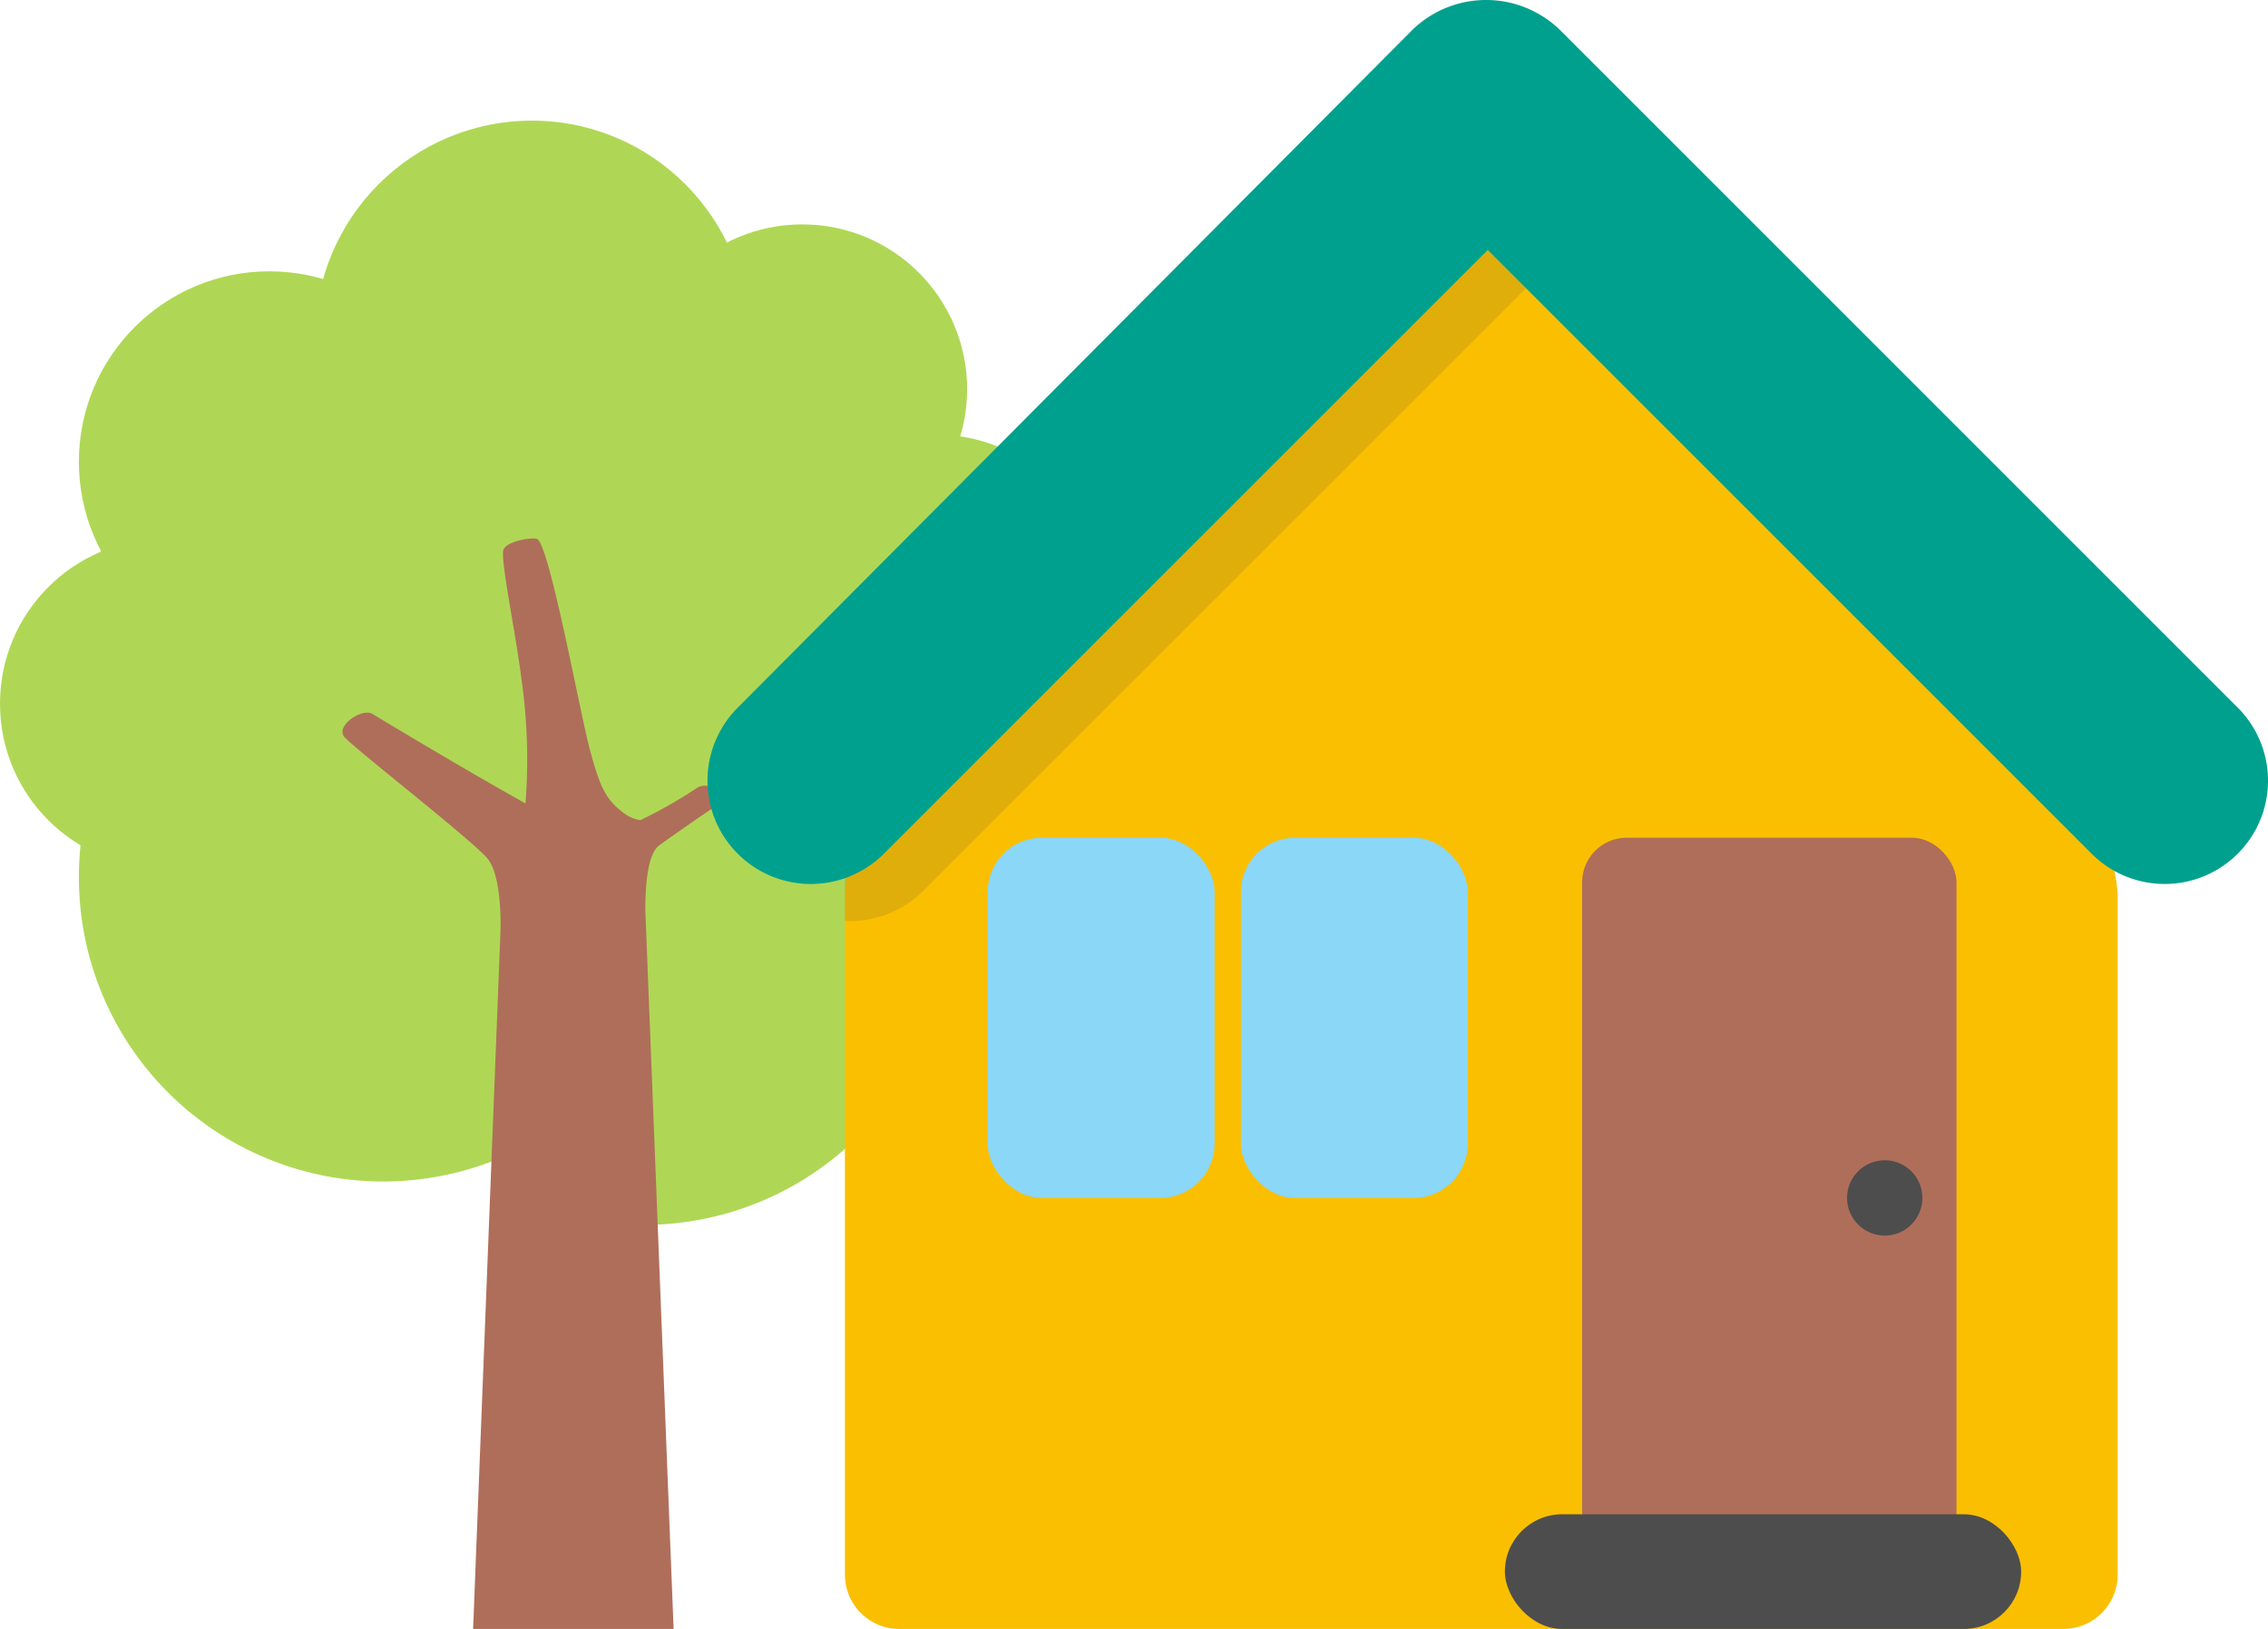
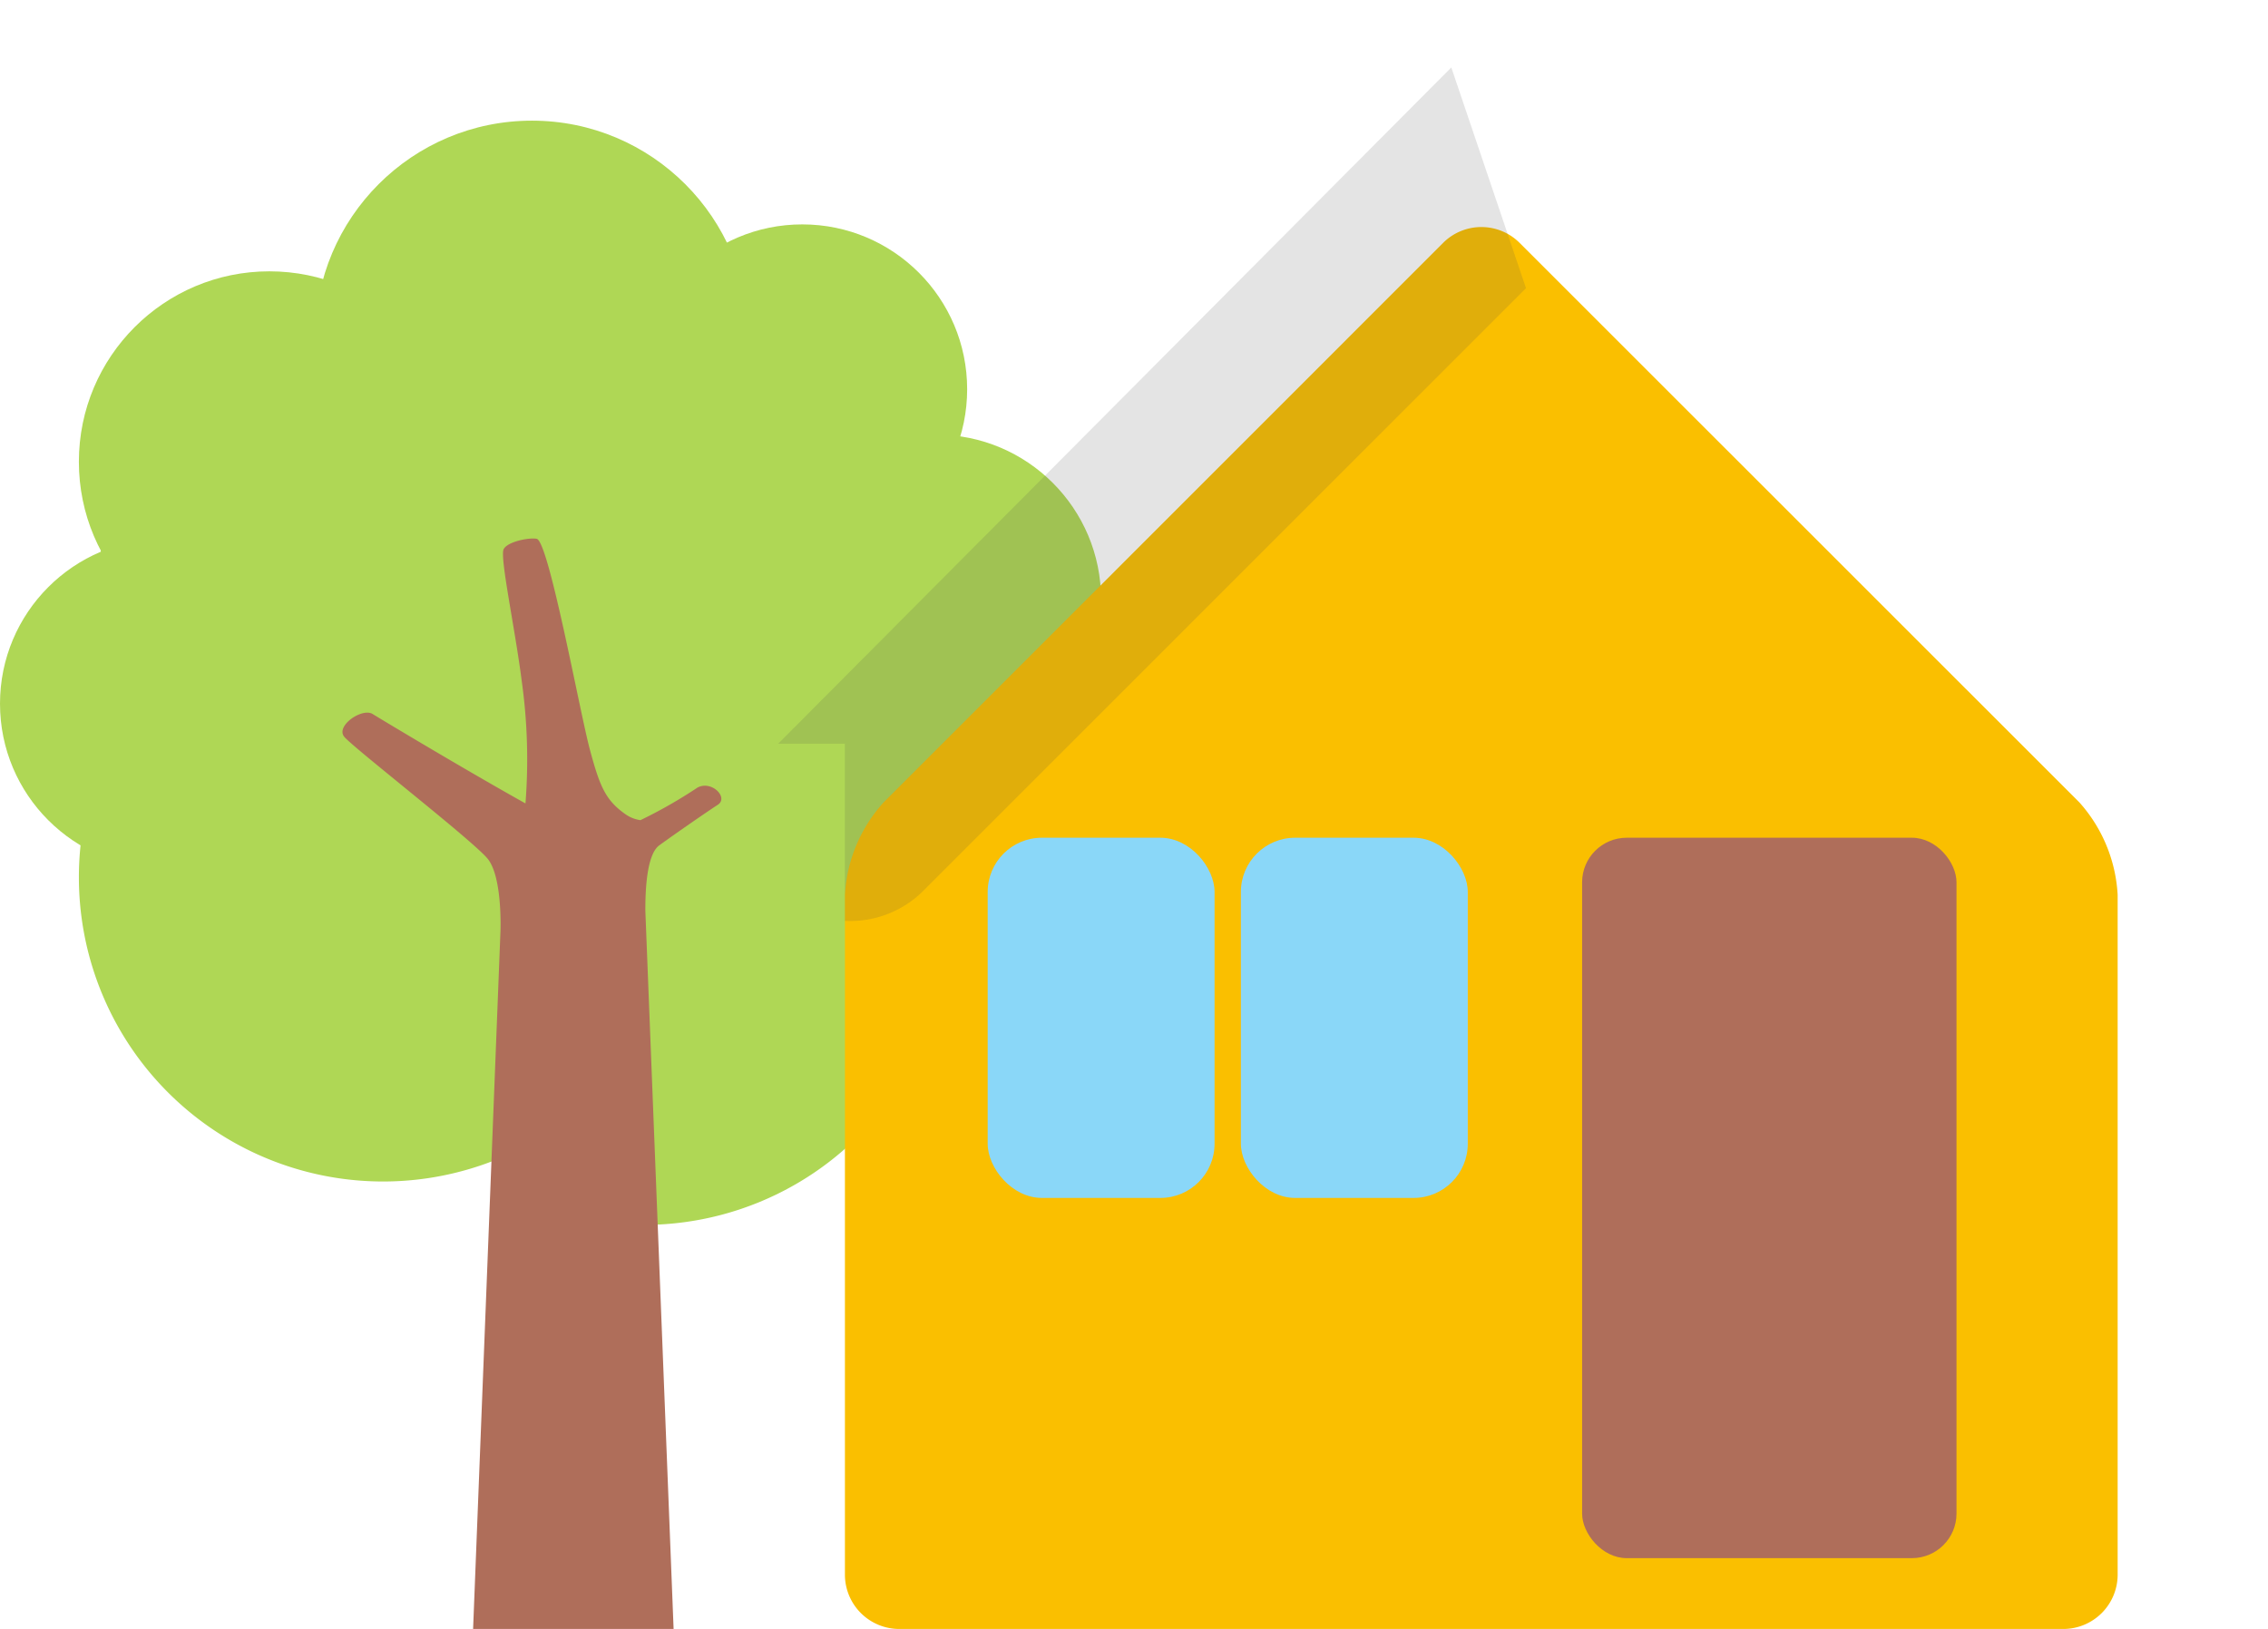
<svg xmlns="http://www.w3.org/2000/svg" viewBox="0 0 143.938 103.403" width="143.938" height="103.403">
  <defs>
    <style>
      .cls-1 {
        fill: #afd755;
      }

      .cls-2 {
        fill: #af6e5a;
      }

      .cls-3 {
        fill: #fabf00;
      }

      .cls-4 {
        fill: #8ad7f8;
      }

      .cls-5, .cls-6 {
        fill: #4d4d4d;
      }

      .cls-6 {
        opacity: 0.15;
      }

      .cls-7 {
        fill: #00a08e;
      }
    </style>
  </defs>
  <g id="勤務地" transform="translate(71.969 51.702)">
    <g id="グループ化_2440" data-name="グループ化 2440" transform="translate(-71.969 -51.702)">
      <g id="グループ化_2438" data-name="グループ化 2438" transform="translate(0 7.659)">
        <circle id="楕円形_417" data-name="楕円形 417" class="cls-1" cx="10.464" cy="10.464" r="10.464" transform="translate(48.953 19.93)" />
        <path id="パス_8176" data-name="パス 8176" class="cls-1" d="M4.126,53.664A19.306,19.306,0,0,0,32.613,70.639l.467,4.778c1.1.2,5.732.3,6.894.3a19.3,19.3,0,0,0,19.3-19.3c0-.637-.035-1.265-.095-1.883A22.009,22.009,0,0,0,48.311,18.553a15.15,15.15,0,0,0-26.567-2.1c-.129,0-.255-.019-.385-.019a15.838,15.838,0,0,0-12.9,25.049h0A19.214,19.214,0,0,0,4.126,53.664Z" transform="translate(0.881 -5.622)" />
        <circle id="楕円形_418" data-name="楕円形 418" class="cls-1" cx="10.464" cy="10.464" r="10.464" transform="translate(0 26.544)" />
        <circle id="楕円形_419" data-name="楕円形 419" class="cls-1" cx="12.09" cy="12.09" r="12.09" transform="translate(5.006 9.564)" />
        <circle id="楕円形_420" data-name="楕円形 420" class="cls-1" cx="10.464" cy="10.464" r="10.464" transform="translate(40.452 6.585)" />
        <circle id="楕円形_421" data-name="楕円形 421" class="cls-1" cx="13.757" cy="13.757" r="13.757" transform="translate(20.003 0)" />
      </g>
      <path id="パス_8177" data-name="パス 8177" class="cls-2" d="M41.724,45.075c.714-.453-.371-1.572-1.277-1.1a30.338,30.338,0,0,1-3.626,2.072,2.16,2.16,0,0,1-.933-.364c-1.277-.894-1.641-1.75-2.279-4.126S31,28.328,30.235,28.186c-.485-.091-1.872.182-2.1.669-.243.519.728,5.034,1.146,8.32a35.93,35.93,0,0,1,.243,7.81c-3.909-2.184-9.168-5.346-9.7-5.676-.663-.414-2.369.757-1.8,1.447s8.138,6.574,9.094,7.733c.94,1.14.824,4.476.82,4.587L26.2,97.388H38.925l-1.792-45.56c-.01-1.527.121-3.63.883-4.183C39.248,46.751,41.284,45.355,41.724,45.075Z" transform="translate(3.825 6.015)" />
-       <path id="パス_8178" data-name="パス 8178" class="cls-3" d="M46.63,48.411a9.51,9.51,0,0,0-2.443,5.863V97.427a3.45,3.45,0,0,0,3.44,3.44h73.893a3.45,3.45,0,0,0,3.44-3.44V54.272a9.571,9.571,0,0,0-2.427-5.872L87,12.876a3.433,3.433,0,0,0-4.854.01Z" transform="translate(9.436 2.536)" />
+       <path id="パス_8178" data-name="パス 8178" class="cls-3" d="M46.63,48.411a9.51,9.51,0,0,0-2.443,5.863V97.427a3.45,3.45,0,0,0,3.44,3.44h73.893a3.45,3.45,0,0,0,3.44-3.44V54.272a9.571,9.571,0,0,0-2.427-5.872L87,12.876a3.433,3.433,0,0,0-4.854.01" transform="translate(9.436 2.536)" />
      <g id="グループ化_2439" data-name="グループ化 2439" transform="translate(62.683 53.177)">
        <rect id="長方形_1725" data-name="長方形 1725" class="cls-4" width="14.399" height="22.865" rx="3.44" />
        <rect id="長方形_1726" data-name="長方形 1726" class="cls-4" width="14.399" height="22.865" rx="3.44" transform="translate(16.07)" />
      </g>
      <rect id="長方形_1727" data-name="長方形 1727" class="cls-2" width="23.761" height="45.73" rx="2.831" transform="translate(100.408 53.177)" />
-       <circle id="楕円形_422" data-name="楕円形 422" class="cls-5" cx="2.391" cy="2.391" r="2.391" transform="translate(117.222 73.651)" />
-       <rect id="長方形_1728" data-name="長方形 1728" class="cls-5" width="32.765" height="7.281" rx="3.641" transform="translate(95.507 96.122)" />
      <path id="パス_8179" data-name="パス 8179" class="cls-6" d="M83.416,3.528,40.7,46.453h4.228V57.7a6.553,6.553,0,0,0,4.9-1.83L88.155,17.539Z" transform="translate(8.691 0.753)" />
-       <path id="パス_8180" data-name="パス 8180" class="cls-7" d="M134.117,44.92,91.052,1.854a6.723,6.723,0,0,0-9.273,0L38.92,44.92a6.557,6.557,0,0,0,9.273,9.273L86.518,15.866l38.326,38.326a6.557,6.557,0,1,0,9.273-9.273Z" transform="translate(7.901 0)" />
    </g>
  </g>
</svg>